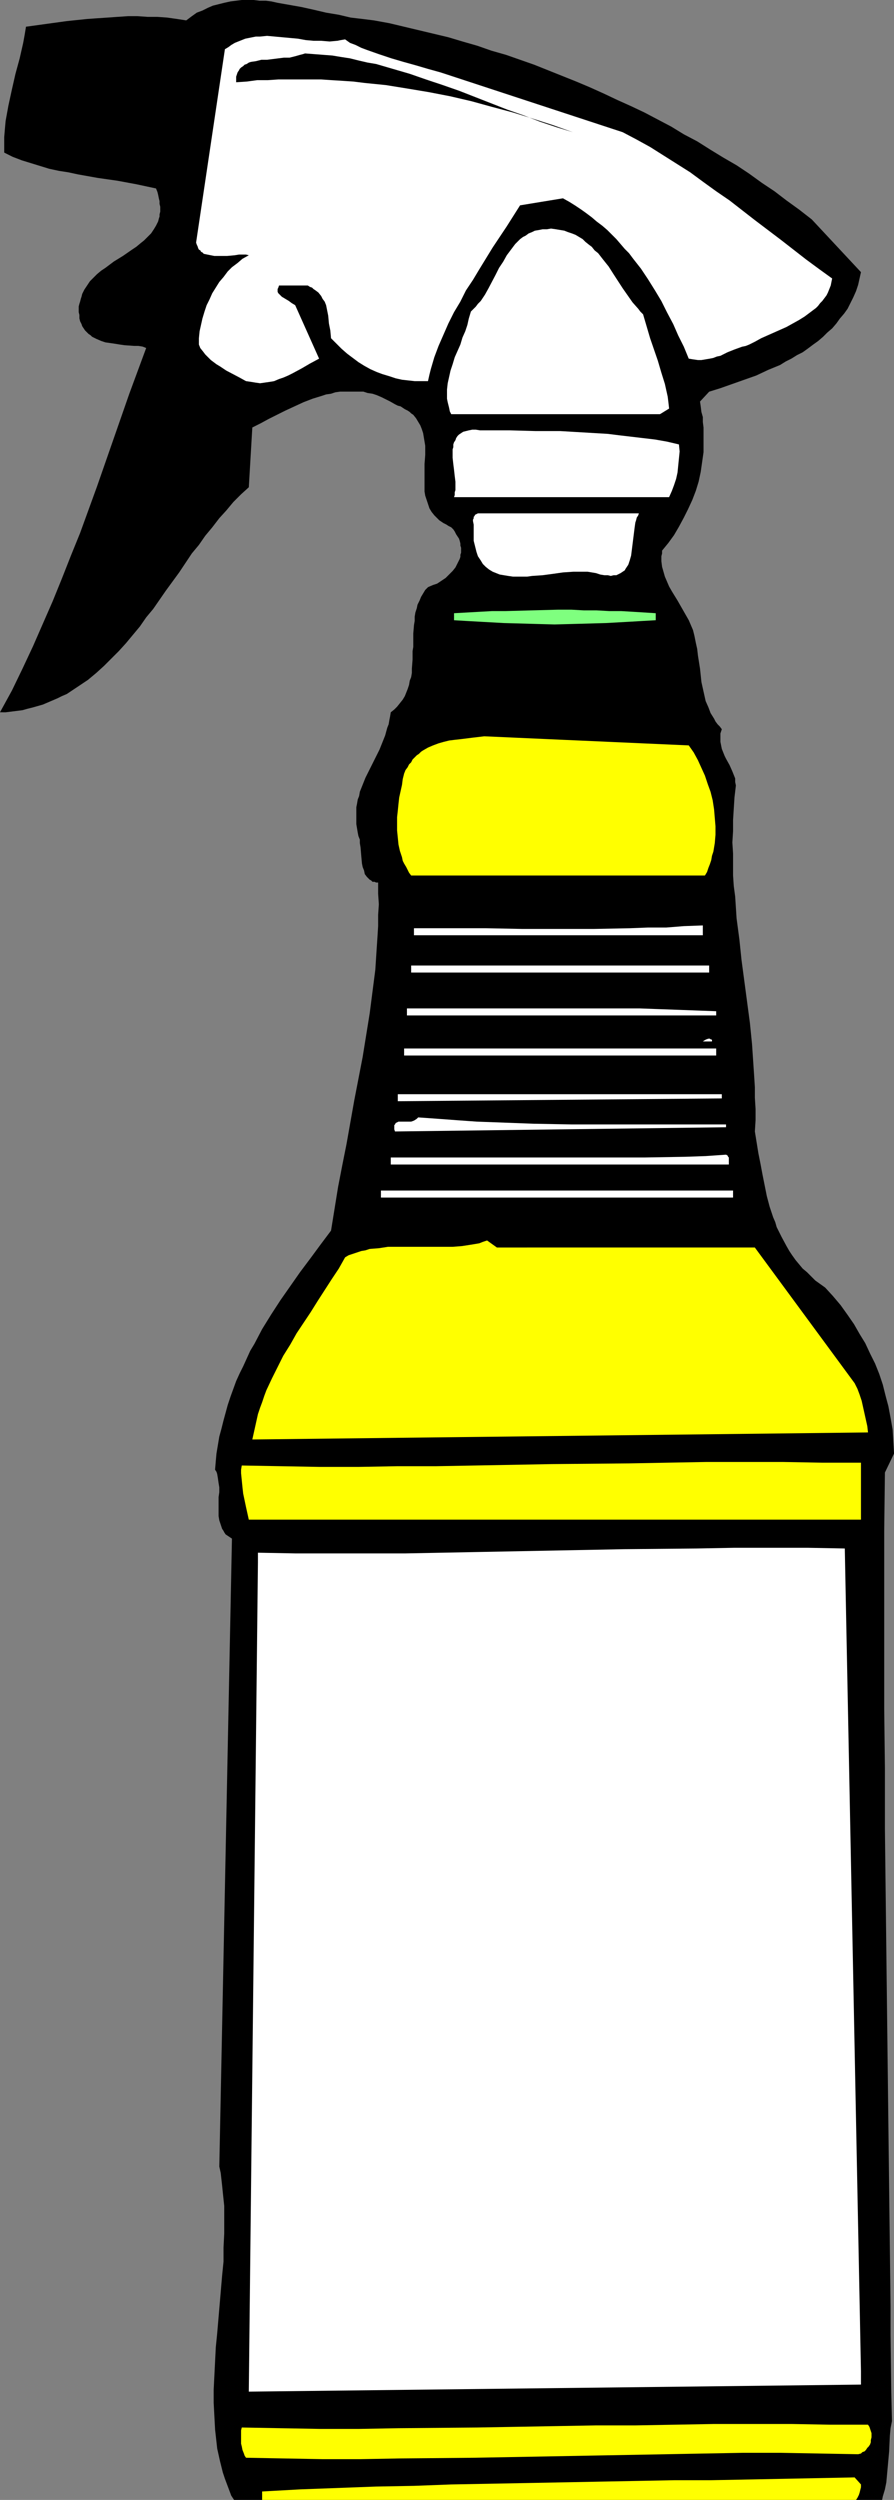
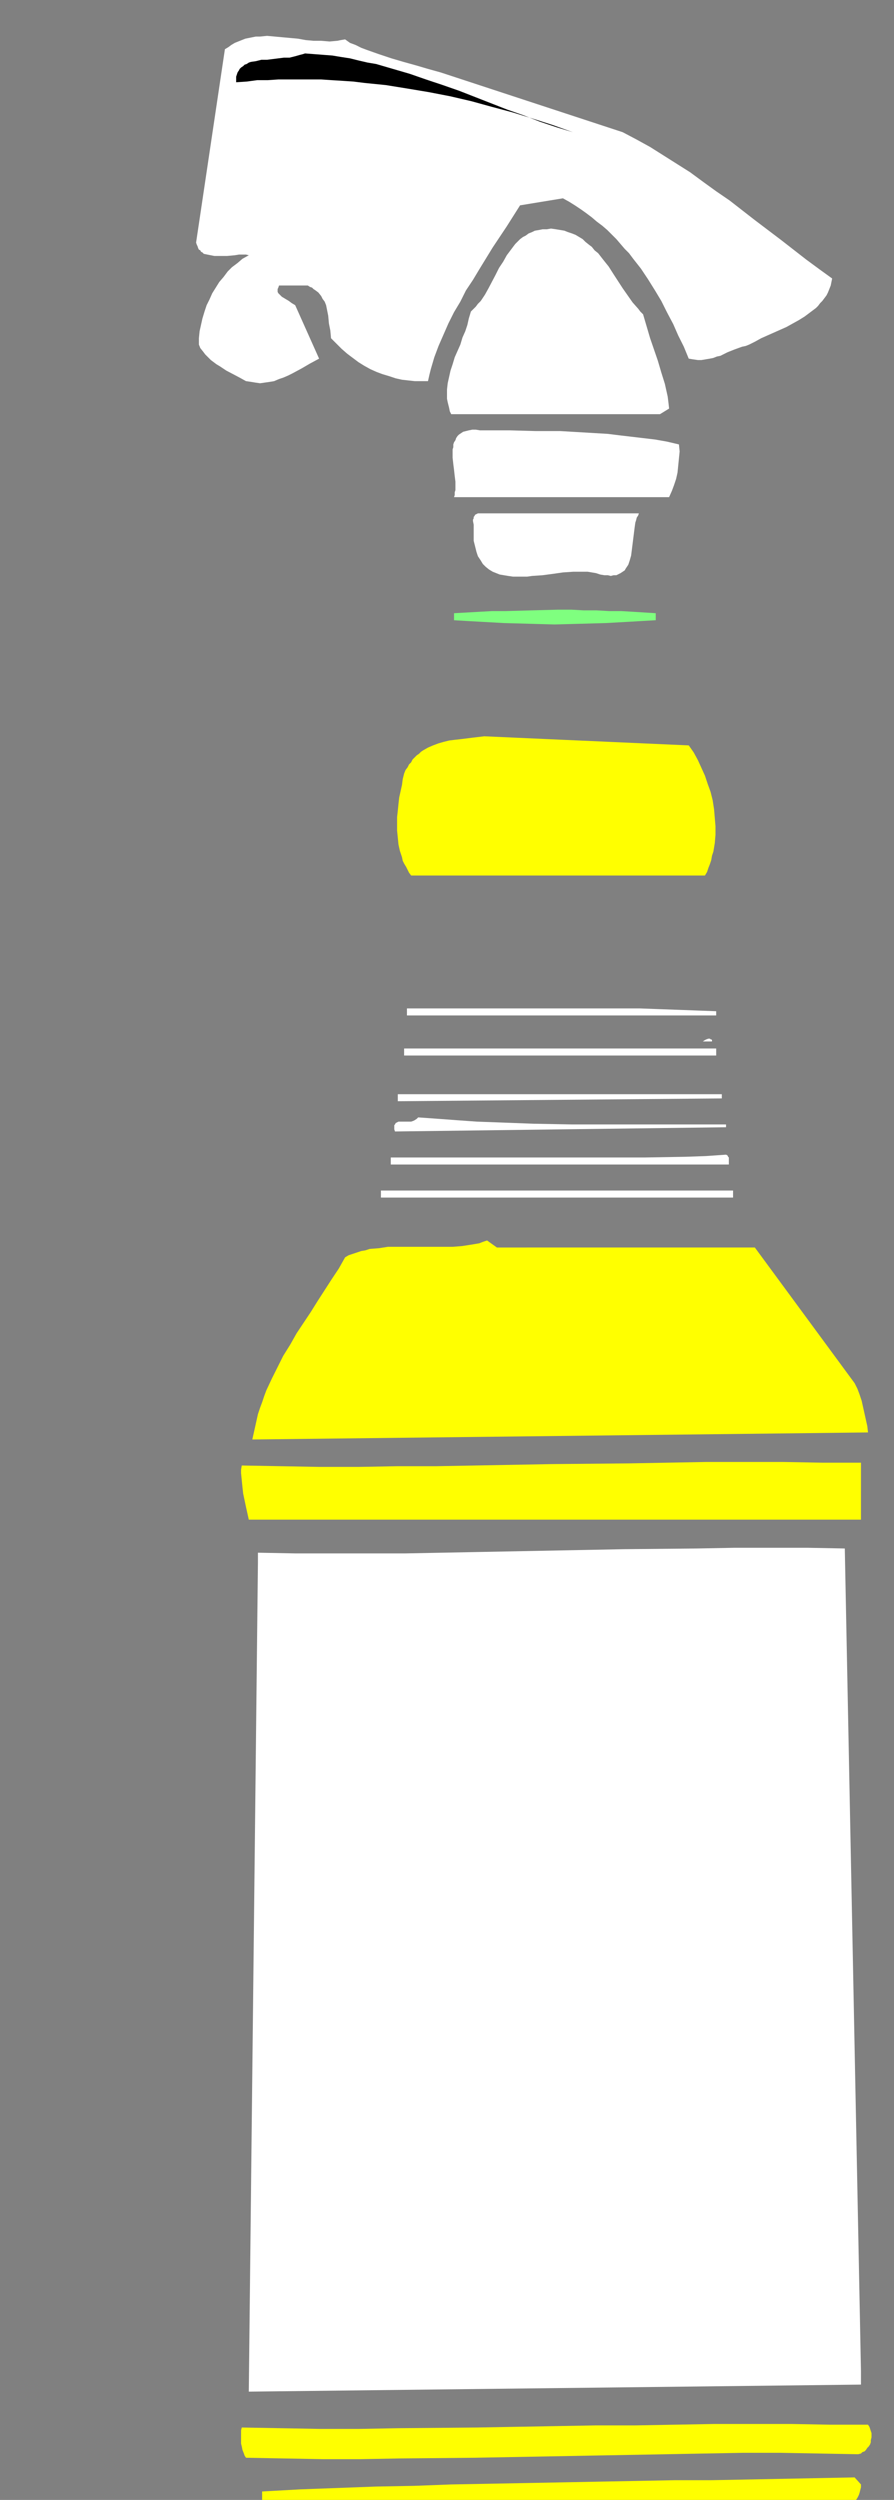
<svg xmlns="http://www.w3.org/2000/svg" xmlns:ns1="http://sodipodi.sourceforge.net/DTD/sodipodi-0.dtd" xmlns:ns2="http://www.inkscape.org/namespaces/inkscape" version="1.0" width="54.362mm" height="151.992mm" id="svg22" ns1:docname="Spray Bottle 2.wmf">
  <rect width="100%" height="100%" fill="#808080" stroke="none" />
  <ns1:namedview id="namedview22" pagecolor="#ffffff" bordercolor="#000000" borderopacity="0.25" ns2:showpageshadow="2" ns2:pageopacity="0.0" ns2:pagecheckerboard="0" ns2:deskcolor="#d1d1d1" ns2:document-units="mm" />
  <defs id="defs1">
    <pattern id="WMFhbasepattern" patternUnits="userSpaceOnUse" width="6" height="6" x="0" y="0" />
  </defs>
-   <path style="fill:#000000;fill-opacity:1;fill-rule:evenodd;stroke:none" d="m 197.87,62.536 -0.323,1.454 -0.323,1.454 -0.485,1.454 -0.646,1.454 -0.646,1.293 -0.646,1.293 -0.808,1.131 -0.969,1.131 -0.808,1.131 -0.969,1.131 -1.131,0.97 -0.969,0.97 -1.131,0.97 -1.131,0.808 -1.292,0.97 -1.131,0.808 -1.292,0.646 -1.292,0.808 -1.292,0.646 -1.292,0.808 -2.746,1.131 -2.746,1.293 -2.746,0.97 -2.746,0.97 -2.746,0.97 -2.584,0.808 -2.1,2.262 0.162,1.131 0.162,1.293 0.323,1.131 v 1.131 l 0.162,1.293 v 1.131 2.262 2.262 l -0.323,2.262 -0.323,2.262 -0.485,2.262 -0.646,2.101 -0.808,2.101 -0.969,2.101 -0.969,1.939 -1.131,2.101 -1.131,1.939 -1.292,1.778 -1.454,1.778 v 0.646 l -0.162,0.646 v 0.646 0.485 l 0.162,1.293 0.323,1.131 0.323,1.131 0.485,1.131 0.485,1.131 0.646,1.131 1.292,2.101 1.292,2.262 0.646,1.131 0.646,1.131 0.485,1.131 0.485,1.131 0.323,1.293 0.323,1.616 0.323,1.454 0.162,1.454 0.485,3.07 0.323,3.07 0.323,1.454 0.323,1.454 0.323,1.454 0.646,1.454 0.485,1.293 0.808,1.293 0.323,0.646 0.485,0.646 0.485,0.485 0.485,0.646 -0.162,0.485 -0.162,0.485 v 0.97 0.97 l 0.162,0.808 0.162,0.808 0.323,0.808 0.323,0.808 0.323,0.646 0.808,1.454 0.646,1.454 0.323,0.808 0.323,0.808 v 0.808 l 0.162,0.808 -0.323,2.747 -0.162,2.585 -0.162,2.585 v 2.585 l -0.162,2.585 0.162,2.585 v 2.424 2.585 l 0.162,2.424 0.323,2.424 0.323,5.009 0.646,4.848 0.485,4.686 1.292,9.695 0.646,4.848 0.485,4.848 0.323,4.848 0.162,2.424 0.162,2.585 v 2.424 l 0.162,2.585 v 2.585 l -0.162,2.585 0.808,5.009 0.485,2.424 0.485,2.585 0.485,2.424 0.485,2.424 0.646,2.424 0.808,2.424 0.485,1.131 0.323,1.131 1.131,2.262 1.131,2.101 0.646,1.131 0.646,0.97 0.808,1.131 0.808,0.97 0.808,0.97 0.969,0.808 0.969,0.97 0.969,0.97 1.131,0.808 1.131,0.808 1.777,1.939 1.777,2.101 1.615,2.262 1.454,2.101 1.292,2.262 1.292,2.101 1.131,2.424 1.131,2.262 0.969,2.424 0.808,2.424 0.646,2.585 0.646,2.424 0.485,2.585 0.485,2.747 0.162,2.747 0.162,2.747 -2.1,4.363 -0.162,13.412 v 13.574 13.574 13.735 l 0.162,13.735 v 13.897 l 0.323,27.632 0.162,13.897 0.162,13.735 0.162,13.735 0.162,13.574 0.162,13.574 0.162,13.412 v 6.625 l 0.162,13.25 0.162,6.625 -0.323,1.616 -0.162,1.778 -0.162,3.555 -0.323,3.555 -0.162,1.778 -0.162,1.778 -0.323,1.616 -0.485,1.616 -0.162,0.808 h -0.323 -0.323 -0.485 -0.323 -0.485 -0.323 -0.646 -0.485 -0.646 -0.646 -0.808 -9.692 -3.554 -3.554 -3.554 -3.554 -7.269 -7.269 -7.43 -7.592 -7.43 -7.592 -15.184 -7.592 -7.43 -7.43 -7.269 -7.269 -3.554 -3.554 -1.615 -1.454 -1.454 -1.292 -1.292 -1.292 -1.131 -0.969 -1.131 -0.808 -0.969 -0.808 -0.646 -0.808 v 0 l -0.646,-0.97 -0.485,-1.293 -0.485,-1.293 -0.485,-1.293 -0.485,-1.454 -0.323,-1.293 -0.323,-1.293 -0.323,-1.454 -0.323,-1.454 -0.162,-1.454 -0.162,-1.454 -0.162,-1.454 -0.162,-3.07 -0.162,-3.07 v -3.07 l 0.162,-3.232 0.162,-3.232 0.162,-3.232 0.323,-3.232 1.131,-13.25 0.323,-3.232 v -3.232 l 0.162,-3.232 v -3.232 -3.07 l -0.323,-3.07 -0.162,-1.616 -0.162,-1.454 -0.162,-1.454 -0.323,-1.454 2.907,-144.301 -0.485,-0.323 -0.485,-0.323 -0.485,-0.323 -0.323,-0.485 -0.162,-0.323 -0.323,-0.485 -0.162,-0.485 -0.162,-0.485 -0.323,-0.97 -0.162,-0.97 v -1.131 -1.131 -2.101 l 0.162,-1.131 v -1.131 l -0.162,-0.97 -0.162,-1.131 -0.162,-0.97 -0.162,-0.485 -0.323,-0.485 0.162,-1.939 0.162,-1.778 0.323,-1.939 0.323,-1.939 0.485,-1.778 0.485,-1.939 0.485,-1.778 0.485,-1.778 0.646,-1.939 0.646,-1.778 0.646,-1.778 0.808,-1.778 0.808,-1.616 0.808,-1.778 0.808,-1.778 0.969,-1.616 1.777,-3.393 2.1,-3.393 2.1,-3.232 2.261,-3.232 2.261,-3.232 2.423,-3.232 2.261,-3.07 2.423,-3.232 0.808,-5.009 0.808,-5.009 0.969,-5.009 0.969,-4.848 1.777,-10.019 1.938,-10.019 0.808,-5.009 0.808,-5.009 0.646,-5.009 0.646,-5.009 0.323,-5.009 0.162,-2.424 0.162,-2.585 v -2.585 l 0.162,-2.424 -0.162,-2.424 v -2.585 h -0.485 l -0.323,-0.162 h -0.485 l -0.323,-0.323 -0.323,-0.162 -0.162,-0.162 -0.323,-0.323 -0.162,-0.162 -0.485,-0.646 -0.162,-0.808 -0.323,-0.808 -0.162,-0.808 -0.162,-1.778 -0.162,-1.939 -0.162,-0.97 v -0.808 l -0.323,-0.808 -0.162,-0.808 -0.162,-0.97 -0.162,-0.97 v -0.97 -0.97 -0.97 -0.97 l 0.162,-0.808 0.162,-0.97 0.323,-0.808 0.162,-0.97 0.646,-1.616 0.646,-1.616 0.808,-1.616 1.615,-3.232 0.808,-1.616 0.646,-1.616 0.646,-1.616 0.485,-1.778 0.323,-0.808 0.162,-0.97 0.162,-0.808 0.162,-0.97 0.808,-0.646 0.646,-0.646 0.646,-0.808 0.646,-0.808 0.485,-0.808 0.323,-0.808 0.323,-0.808 0.323,-0.97 0.162,-0.97 0.323,-0.808 0.162,-0.97 v -0.97 l 0.162,-2.101 v -1.939 l 0.162,-0.97 v -0.97 -2.101 l 0.162,-1.939 0.162,-0.97 v -0.97 l 0.162,-0.97 0.323,-0.97 0.162,-0.808 0.485,-0.97 0.323,-0.808 0.485,-0.808 0.485,-0.808 0.646,-0.646 1.131,-0.485 0.969,-0.323 0.969,-0.646 0.969,-0.646 0.808,-0.808 0.808,-0.808 0.646,-0.808 0.485,-0.97 0.485,-0.97 0.162,-0.485 v -0.485 l 0.162,-0.485 v -0.646 -0.485 l -0.162,-0.485 v -0.485 l -0.162,-0.646 -0.162,-0.485 -0.323,-0.485 -0.323,-0.485 -0.323,-0.646 -0.323,-0.485 -0.485,-0.485 -0.646,-0.323 -0.485,-0.323 -0.646,-0.323 -0.485,-0.323 -0.485,-0.323 -0.323,-0.323 -0.808,-0.808 -0.646,-0.808 -0.485,-0.808 -0.323,-0.97 -0.323,-0.97 -0.323,-0.97 -0.162,-0.97 v -0.97 -0.97 -2.101 -2.262 l 0.162,-2.101 v -0.97 -1.131 l -0.162,-0.97 -0.162,-0.97 -0.162,-0.97 -0.323,-0.97 -0.323,-0.808 -0.485,-0.808 -0.485,-0.808 -0.646,-0.808 -0.485,-0.323 -0.323,-0.323 -0.485,-0.323 -0.646,-0.323 -0.485,-0.323 -0.485,-0.323 -0.646,-0.162 -0.646,-0.323 -1.131,-0.646 -0.969,-0.485 -0.969,-0.485 -1.131,-0.485 -0.969,-0.323 -1.131,-0.162 -0.969,-0.323 h -1.131 -0.969 -1.131 -0.969 -1.131 l -1.131,0.162 -0.969,0.323 -1.131,0.162 -0.969,0.323 -2.1,0.646 -2.1,0.808 -2.1,0.97 -2.1,0.97 -1.938,0.97 -1.938,0.97 -1.777,0.97 -1.938,0.97 -0.808,13.735 -1.777,1.616 -1.777,1.778 -1.615,1.939 -1.615,1.778 -1.615,2.101 -1.615,1.939 -1.454,2.101 -1.615,1.939 -2.907,4.363 -3.069,4.201 -2.907,4.201 -1.615,1.939 -1.454,2.101 -1.615,1.939 -1.615,1.939 -1.615,1.778 -1.777,1.778 -1.615,1.616 -1.777,1.616 -1.938,1.616 -1.938,1.293 -1.938,1.293 -0.969,0.646 -1.131,0.485 -0.969,0.485 -1.131,0.485 -1.131,0.485 -1.131,0.485 -1.131,0.323 -1.131,0.323 -1.292,0.323 -1.131,0.323 -1.292,0.162 -1.292,0.162 -1.292,0.162 H 0 l 2.746,-5.009 2.423,-5.009 2.423,-5.171 2.261,-5.171 2.261,-5.171 2.1,-5.171 2.1,-5.333 2.1,-5.171 1.938,-5.333 1.938,-5.333 3.715,-10.665 3.715,-10.665 3.877,-10.503 -0.808,-0.323 -0.969,-0.162 h -0.969 l -2.261,-0.162 -1.131,-0.162 -0.969,-0.162 -1.131,-0.162 -1.131,-0.162 -0.969,-0.323 -1.131,-0.485 -0.969,-0.485 -0.323,-0.323 -0.485,-0.323 -0.323,-0.323 -0.485,-0.485 -0.323,-0.485 -0.323,-0.485 -0.162,-0.485 -0.323,-0.646 -0.162,-0.646 v -0.808 l -0.162,-0.646 v -0.646 -0.646 l 0.162,-0.646 0.162,-0.485 0.162,-0.646 0.162,-0.485 0.162,-0.646 0.485,-0.97 0.646,-0.97 0.646,-0.97 0.808,-0.808 0.808,-0.808 0.969,-0.808 0.969,-0.646 1.938,-1.454 2.1,-1.293 2.1,-1.454 0.969,-0.646 0.969,-0.808 0.808,-0.646 0.808,-0.808 0.808,-0.808 0.646,-0.97 0.485,-0.808 0.485,-0.97 0.162,-0.646 0.162,-0.485 v -0.485 l 0.162,-0.646 V 48.154 47.508 L 36.667,46.861 V 46.215 L 36.505,45.569 36.344,44.761 36.182,44.114 35.859,43.306 33.598,42.822 31.336,42.337 26.975,41.529 24.714,41.206 22.452,40.883 17.929,40.075 15.668,39.59 13.568,39.267 11.307,38.782 9.207,38.136 7.107,37.489 5.007,36.843 2.907,36.035 0.969,35.065 V 33.288 31.51 L 1.131,29.571 1.292,27.794 1.615,26.016 1.938,24.239 2.746,20.522 3.554,16.967 4.523,13.412 5.33,9.857 5.653,8.08 5.976,6.14 10.661,5.494 15.345,4.848 20.029,4.363 22.291,4.201 24.714,4.04 26.975,3.878 29.398,3.717 h 2.261 l 2.261,0.162 h 2.261 l 2.261,0.162 2.261,0.323 2.1,0.323 L 44.097,3.717 45.228,2.909 46.52,2.424 47.812,1.778 48.943,1.293 50.235,0.97 51.527,0.646 52.981,0.323 54.273,0.162 55.565,0 h 1.292 1.454 l 1.292,0.162 h 1.454 l 1.292,0.162 1.454,0.323 2.746,0.485 2.746,0.485 2.907,0.646 2.746,0.646 2.907,0.485 2.746,0.646 2.746,0.323 1.292,0.162 1.292,0.162 3.554,0.646 3.392,0.808 3.392,0.808 3.392,0.808 3.392,0.808 3.231,0.97 3.392,0.97 3.231,1.131 3.392,0.97 3.231,1.131 3.231,1.131 3.231,1.293 3.231,1.293 3.231,1.293 3.069,1.293 3.231,1.454 3.069,1.454 3.231,1.454 3.069,1.454 3.069,1.616 3.069,1.616 2.907,1.778 3.069,1.616 3.069,1.939 2.907,1.778 3.069,1.778 2.907,1.939 2.907,2.101 2.907,1.939 2.746,2.101 2.907,2.101 2.907,2.262 z" id="path1" />
  <path style="fill:#ffffff;fill-opacity:1;fill-rule:evenodd;stroke:none" d="m 79.31,9.049 1.131,0.808 1.292,0.485 1.292,0.646 1.292,0.485 2.746,0.97 2.907,0.97 2.746,0.808 2.907,0.808 2.746,0.808 2.907,0.808 41.835,13.735 3.069,1.616 3.231,1.778 3.069,1.939 3.069,1.939 3.069,1.939 3.069,2.262 2.907,2.101 3.069,2.101 5.815,4.525 5.976,4.525 5.815,4.525 3.069,2.262 2.907,2.101 -0.162,0.808 -0.162,0.808 -0.323,0.808 -0.323,0.808 -0.323,0.646 -0.485,0.646 -0.485,0.646 -0.485,0.485 -0.485,0.646 -0.485,0.485 -1.292,0.97 -1.292,0.97 -1.292,0.808 -1.454,0.808 -1.454,0.808 -1.454,0.646 -1.454,0.646 -1.454,0.646 -1.454,0.646 -1.454,0.808 -1.292,0.646 -0.808,0.323 -0.808,0.162 -1.777,0.646 -1.615,0.646 -1.615,0.808 -0.808,0.162 -0.808,0.323 -0.808,0.162 -0.969,0.162 -0.969,0.162 h -0.808 l -1.131,-0.162 -0.969,-0.162 -1.131,-2.747 -1.292,-2.585 -1.131,-2.585 -1.454,-2.747 -1.292,-2.585 -1.454,-2.424 -1.615,-2.585 -1.615,-2.424 -1.777,-2.262 -0.969,-1.293 -0.969,-0.97 -0.969,-1.131 -0.969,-1.131 -1.131,-1.131 -0.969,-0.97 -1.131,-0.97 -1.292,-0.97 -1.131,-0.97 -1.292,-0.97 -1.131,-0.808 -1.454,-0.97 -1.292,-0.808 -1.454,-0.808 -9.853,1.616 -3.069,4.848 -3.231,4.848 -3.069,5.009 -1.454,2.424 -1.615,2.424 -1.292,2.585 -1.454,2.424 -1.292,2.585 -1.131,2.585 -1.131,2.585 -0.969,2.585 -0.808,2.747 -0.323,1.293 -0.323,1.454 H 96.916 95.301 L 93.847,87.421 92.393,87.259 90.94,86.936 89.486,86.451 87.871,85.966 86.578,85.482 85.125,84.835 83.671,84.027 82.379,83.219 81.087,82.25 79.794,81.28 78.502,80.149 77.371,79.018 76.079,77.725 75.918,75.948 75.756,75.14 75.595,74.332 75.433,72.554 75.272,71.746 75.11,70.939 74.948,70.131 74.625,69.323 74.141,68.676 73.818,68.03 73.172,67.222 72.526,66.737 72.041,66.414 71.718,66.091 71.233,65.929 70.749,65.606 h -6.623 l -0.162,0.485 -0.162,0.323 v 0.323 0.323 l 0.162,0.323 0.323,0.323 0.162,0.162 0.323,0.323 0.808,0.485 0.808,0.485 0.646,0.485 0.808,0.485 5.492,12.281 -2.1,1.131 -1.938,1.131 -2.1,1.131 -0.969,0.485 -1.131,0.485 -0.969,0.323 -1.131,0.485 -0.969,0.162 -1.131,0.162 -1.131,0.162 L 58.634,87.906 57.665,87.744 56.534,87.582 55.081,86.774 52.012,85.159 50.558,84.189 49.75,83.704 49.104,83.219 48.458,82.735 47.812,82.088 47.166,81.442 46.681,80.796 46.035,79.988 45.712,79.18 v -1.454 l 0.162,-1.616 0.323,-1.454 0.323,-1.454 0.485,-1.616 0.485,-1.454 0.646,-1.293 0.646,-1.454 0.808,-1.293 0.808,-1.293 0.969,-1.131 0.969,-1.293 0.969,-0.97 1.292,-0.97 1.131,-0.97 1.454,-0.808 -0.646,-0.162 h -0.808 -0.808 l -0.969,0.162 -1.777,0.162 H 51.204 50.235 49.266 L 48.458,58.658 47.65,58.496 46.843,58.334 46.52,58.011 46.197,57.85 46.035,57.526 45.712,57.365 45.551,57.042 45.389,56.557 45.228,56.234 45.066,55.749 51.689,11.311 52.496,10.827 53.142,10.342 53.95,9.857 54.758,9.534 55.565,9.211 56.373,8.888 57.181,8.726 57.988,8.564 58.796,8.403 h 0.969 l 1.615,-0.162 1.777,0.162 1.777,0.162 1.777,0.162 1.777,0.162 1.777,0.323 1.777,0.162 H 73.818 l 1.938,0.162 1.777,-0.162 0.808,-0.162 z" id="path2" />
  <path style="fill:#000000;fill-opacity:1;fill-rule:evenodd;stroke:none" d="m 131.644,30.379 -4.523,-1.616 -4.523,-1.454 -4.684,-1.454 -4.846,-1.293 -4.684,-1.293 -4.846,-1.131 -5.007,-0.97 -4.846,-0.808 -5.007,-0.808 -4.846,-0.485 -2.584,-0.323 -2.423,-0.162 -2.584,-0.162 -2.423,-0.162 h -2.423 -2.584 -2.423 -2.423 l -2.423,0.162 h -2.423 l -2.423,0.323 -2.423,0.162 v -0.646 -0.646 l 0.162,-0.485 0.162,-0.485 0.323,-0.485 0.162,-0.323 0.323,-0.323 0.485,-0.323 0.323,-0.323 0.485,-0.162 0.485,-0.323 0.485,-0.162 1.131,-0.162 1.292,-0.323 h 1.292 l 1.292,-0.162 1.292,-0.162 1.292,-0.162 h 1.292 l 1.292,-0.323 1.131,-0.323 0.646,-0.162 0.485,-0.162 2.1,0.162 2.1,0.162 2.1,0.162 1.938,0.323 2.1,0.323 1.938,0.485 2.1,0.485 1.938,0.323 3.877,1.131 3.877,1.131 3.715,1.293 3.877,1.293 3.715,1.293 3.715,1.454 7.43,2.909 3.715,1.293 3.715,1.454 3.877,1.293 z" id="path3" />
  <path style="fill:#ffffff;fill-opacity:1;fill-rule:evenodd;stroke:none" d="m 147.797,72.231 0.808,2.747 0.808,2.747 1.777,5.171 0.808,2.747 0.808,2.585 0.323,1.454 0.323,1.454 0.162,1.293 0.162,1.454 -2.1,1.293 h -47.974 l -0.323,-0.646 -0.162,-0.808 -0.162,-0.646 -0.162,-0.646 -0.162,-0.808 v -0.646 -0.808 -0.646 l 0.162,-1.454 0.323,-1.454 0.323,-1.454 0.485,-1.454 0.485,-1.616 0.646,-1.454 0.646,-1.454 0.485,-1.616 0.646,-1.454 0.485,-1.454 0.323,-1.454 0.485,-1.616 0.485,-0.485 0.646,-0.646 0.485,-0.646 0.646,-0.646 0.969,-1.454 0.808,-1.454 1.615,-3.07 0.808,-1.616 0.969,-1.454 0.808,-1.454 0.969,-1.293 0.485,-0.646 0.485,-0.646 0.485,-0.485 0.646,-0.646 0.646,-0.485 0.646,-0.323 0.646,-0.485 0.808,-0.323 0.646,-0.323 0.969,-0.162 0.808,-0.162 h 0.969 l 0.969,-0.162 1.131,0.162 0.969,0.162 0.969,0.162 0.808,0.323 0.969,0.323 0.808,0.323 0.808,0.485 0.808,0.485 0.646,0.646 0.808,0.646 0.646,0.485 0.646,0.808 0.808,0.646 1.131,1.454 1.292,1.616 1.131,1.778 2.1,3.232 1.131,1.616 1.131,1.616 1.292,1.454 0.485,0.646 z" id="path4" />
  <path style="fill:#ffffff;fill-opacity:1;fill-rule:evenodd;stroke:none" d="m 156.035,102.126 0.162,1.616 -0.162,1.616 -0.162,1.616 -0.162,1.616 -0.323,1.454 -0.485,1.454 -0.485,1.293 -0.646,1.454 h -49.427 l 0.162,-0.485 v -0.646 l 0.162,-0.485 v -0.646 -1.293 l -0.162,-1.293 -0.162,-1.454 -0.162,-1.293 -0.162,-1.454 v -1.293 -0.646 l 0.162,-0.485 v -0.646 l 0.162,-0.485 0.323,-0.485 0.162,-0.485 0.323,-0.485 0.323,-0.323 0.485,-0.323 0.485,-0.323 0.646,-0.162 0.646,-0.162 0.808,-0.162 h 0.808 l 0.969,0.162 h 0.969 5.976 l 5.815,0.162 h 5.653 l 2.746,0.162 2.746,0.162 2.746,0.162 2.746,0.162 2.584,0.323 2.746,0.323 2.746,0.323 2.746,0.323 2.746,0.485 z" id="path5" />
  <path style="fill:#ffffff;fill-opacity:1;fill-rule:evenodd;stroke:none" d="m 146.828,117.962 -0.162,0.485 -0.323,0.485 -0.162,0.646 -0.162,0.485 -0.162,1.131 -0.162,1.293 -0.323,2.585 -0.162,1.293 -0.162,1.293 -0.323,1.131 -0.162,0.485 -0.162,0.485 -0.323,0.485 -0.323,0.485 -0.162,0.323 -0.485,0.323 -0.485,0.323 -0.323,0.162 -0.646,0.323 H 141.013 l -0.646,0.162 -0.646,-0.162 h -0.808 l -0.969,-0.162 -0.969,-0.323 -0.969,-0.162 -0.969,-0.162 h -1.131 -0.969 -1.131 l -2.423,0.162 -2.261,0.323 -2.423,0.323 -2.423,0.162 -1.131,0.162 h -1.131 -1.131 -0.969 l -1.131,-0.162 -0.969,-0.162 -0.969,-0.162 -0.808,-0.323 -0.808,-0.323 -0.808,-0.485 -0.808,-0.646 -0.646,-0.646 -0.485,-0.808 -0.323,-0.485 -0.323,-0.485 -0.162,-0.485 -0.162,-0.485 -0.162,-0.646 -0.162,-0.646 -0.162,-0.646 -0.162,-0.646 v -0.646 -0.808 -0.323 -0.323 -0.808 -0.808 l -0.162,-0.808 v -0.323 l 0.162,-0.323 v -0.323 l 0.162,-0.162 0.162,-0.323 0.323,-0.162 0.323,-0.162 h 0.485 z" id="path6" />
  <path style="fill:#7fff7f;fill-opacity:1;fill-rule:evenodd;stroke:none" d="m 150.705,142.523 -2.907,0.162 -2.746,0.162 -2.907,0.162 -2.907,0.162 -5.815,0.162 -5.976,0.162 -5.815,-0.162 -5.815,-0.162 -5.815,-0.323 -2.907,-0.162 -2.746,-0.162 v -1.616 l 2.907,-0.162 2.907,-0.162 2.907,-0.162 h 3.069 l 5.976,-0.162 6.138,-0.162 h 3.069 l 2.907,0.162 h 2.907 l 2.907,0.162 h 2.746 l 2.746,0.162 2.584,0.162 2.584,0.162 z" id="path7" />
  <path style="fill:#ffff00;fill-opacity:1;fill-rule:evenodd;stroke:none" d="m 158.296,171.287 1.131,1.616 0.969,1.778 0.808,1.778 0.808,1.778 0.646,1.939 0.646,1.778 0.485,1.939 0.323,2.101 0.162,1.939 0.162,1.939 v 1.939 l -0.162,1.939 -0.162,0.97 -0.162,0.97 -0.323,0.97 -0.162,0.97 -0.323,0.97 -0.323,0.808 -0.323,0.97 -0.485,0.808 H 94.493 l -0.485,-0.646 -0.323,-0.646 -0.323,-0.646 -0.485,-0.808 -0.323,-0.646 -0.162,-0.808 -0.485,-1.454 -0.323,-1.454 -0.162,-1.616 -0.162,-1.616 v -1.454 -1.616 l 0.162,-1.454 0.162,-1.616 0.162,-1.454 0.323,-1.454 0.323,-1.454 0.162,-1.293 0.323,-1.293 0.323,-0.808 0.485,-0.646 0.323,-0.646 0.485,-0.485 0.323,-0.646 0.485,-0.485 0.485,-0.485 0.485,-0.323 0.485,-0.485 0.485,-0.323 1.131,-0.646 1.131,-0.485 1.292,-0.485 1.131,-0.323 1.292,-0.323 1.292,-0.162 1.454,-0.162 2.584,-0.323 2.746,-0.323 z" id="path8" />
-   <path style="fill:#ffffff;fill-opacity:1;fill-rule:evenodd;stroke:none" d="M 161.527,214.916 H 95.139 v -1.616 h 8.399 8.238 l 8.238,0.162 h 8.238 8.238 l 8.238,-0.162 4.2,-0.162 h 4.2 l 4.038,-0.323 4.361,-0.162 z" id="path9" />
-   <path style="fill:#ffffff;fill-opacity:1;fill-rule:evenodd;stroke:none" d="M 162.981,223.481 H 94.493 v -1.616 h 68.487 z" id="path10" />
  <path style="fill:#ffffff;fill-opacity:1;fill-rule:evenodd;stroke:none" d="m 164.596,232.368 v 0.97 H 93.524 v -1.616 h 9.046 8.884 8.884 8.884 8.884 8.884 l 4.361,0.162 4.523,0.162 4.361,0.162 z" id="path11" />
  <path style="fill:#ffffff;fill-opacity:1;fill-rule:evenodd;stroke:none" d="m 163.627,239.316 h -2.746 0.162 0.162 0.323 l 0.485,-0.323 0.323,-0.162 0.485,-0.162 h 0.162 0.162 l 0.162,0.162 h 0.162 l 0.162,0.162 z" id="path12" />
  <path style="fill:#ffffff;fill-opacity:1;fill-rule:evenodd;stroke:none" d="M 164.596,242.548 H 92.878 v -1.616 h 71.718 z" id="path13" />
  <path style="fill:#ffffff;fill-opacity:1;fill-rule:evenodd;stroke:none" d="m 165.888,252.405 -74.464,0.646 v -1.616 h 74.464 z" id="path14" />
  <path style="fill:#ffffff;fill-opacity:1;fill-rule:evenodd;stroke:none" d="m 166.857,258.384 v 0.646 l -76.079,0.97 -0.162,-0.485 v -0.323 -0.162 -0.323 -0.162 l 0.162,-0.162 0.162,-0.323 0.323,-0.162 0.323,-0.162 h 0.485 1.454 0.969 l 0.485,-0.162 0.323,-0.162 0.485,-0.323 0.323,-0.323 4.523,0.323 4.361,0.323 4.523,0.323 4.361,0.162 4.361,0.162 4.361,0.162 8.722,0.162 h 8.722 8.884 8.884 4.523 z" id="path15" />
  <path style="fill:#ffffff;fill-opacity:1;fill-rule:evenodd;stroke:none" d="M 167.503,267.595 H 89.809 v -1.616 h 5.169 10.015 4.846 5.007 4.846 4.846 4.684 9.53 9.369 l 9.369,-0.162 4.684,-0.162 4.684,-0.323 0.323,0.162 0.162,0.323 0.162,0.162 v 0.323 0.646 0.323 z" id="path16" />
  <path style="fill:#ffffff;fill-opacity:1;fill-rule:evenodd;stroke:none" d="M 168.473,275.19 H 87.548 v -1.616 h 80.925 z" id="path17" />
  <path style="fill:#ffff00;fill-opacity:1;fill-rule:evenodd;stroke:none" d="m 173.48,286.663 22.937,31.187 0.646,1.293 0.485,1.293 0.485,1.454 0.323,1.454 0.323,1.454 0.323,1.454 0.323,1.454 0.162,1.454 -141.498,1.616 0.323,-1.454 0.323,-1.454 0.323,-1.454 0.323,-1.454 0.485,-1.454 0.485,-1.293 0.485,-1.454 0.485,-1.293 1.292,-2.747 1.292,-2.585 1.292,-2.585 1.615,-2.585 1.454,-2.585 1.615,-2.424 1.615,-2.424 1.615,-2.585 3.231,-5.009 1.615,-2.424 1.454,-2.585 0.808,-0.485 0.969,-0.323 0.969,-0.323 0.969,-0.323 0.969,-0.162 0.969,-0.323 2.1,-0.162 2.1,-0.323 h 2.1 2.1 2.1 4.361 2.1 2.1 l 2.1,-0.162 2.1,-0.323 0.969,-0.162 0.969,-0.162 0.808,-0.323 0.969,-0.323 2.261,1.616 z" id="path18" />
  <path style="fill:#ffff00;fill-opacity:1;fill-rule:evenodd;stroke:none" d="M 197.87,349.198 H 57.181 l -0.323,-1.454 -0.323,-1.454 -0.646,-3.07 -0.162,-1.454 -0.162,-1.616 -0.162,-1.616 v -0.808 l 0.162,-0.97 8.884,0.162 9.046,0.162 h 8.884 l 9.046,-0.162 h 8.884 l 8.884,-0.162 17.606,-0.323 17.768,-0.162 17.606,-0.323 h 9.046 8.884 l 8.884,0.162 h 8.884 z" id="path19" />
  <path style="fill:#ffffff;fill-opacity:1;fill-rule:evenodd;stroke:none" d="m 197.87,544.885 v 3.07 l -140.69,1.616 2.1,-190.516 v -2.262 l 8.561,0.162 h 8.399 8.399 8.561 l 16.799,-0.323 33.436,-0.646 16.799,-0.162 8.561,-0.162 h 8.399 8.399 l 8.561,0.162 z" id="path20" />
  <path style="fill:#ffff00;fill-opacity:1;fill-rule:evenodd;stroke:none" d="m 199.486,557.166 0.323,0.485 0.162,0.485 0.162,0.485 0.162,0.485 v 0.485 0.485 l -0.162,0.646 v 0.485 l -0.162,0.485 -0.323,0.485 -0.323,0.323 -0.323,0.485 -0.323,0.323 -0.485,0.162 -0.323,0.323 -0.646,0.162 -8.884,-0.162 -8.884,-0.162 h -8.722 l -8.884,0.162 -8.722,0.162 -8.884,0.162 -35.051,0.646 -17.445,0.162 -8.884,0.162 h -8.722 l -8.884,-0.162 -8.722,-0.162 -0.323,-0.485 -0.162,-0.485 -0.323,-0.808 -0.162,-0.808 -0.162,-0.646 v -0.808 -0.808 -0.97 -0.485 l 0.162,-0.646 8.884,0.162 9.046,0.162 h 9.046 l 9.046,-0.162 18.091,-0.162 18.253,-0.323 9.046,-0.162 h 9.046 l 9.046,-0.162 9.046,-0.162 h 8.884 8.884 l 8.884,0.162 z" id="path21" />
  <path style="fill:#ffff00;fill-opacity:1;fill-rule:evenodd;stroke:none" d="m 197.87,570.901 v 0.646 l -0.162,0.646 -0.162,0.646 -0.162,0.485 -0.323,0.646 -0.323,0.485 v 0 h -0.323 -0.323 -0.323 -0.485 -0.969 -0.969 -1.131 -1.131 -1.292 -2.423 -2.423 -1.131 -1.131 -116.299 -0.485 -0.323 -0.323 -0.485 -0.969 -0.323 -0.485 -0.969 -0.323 -0.485 -0.323 -0.162 -0.323 -0.162 v -1.939 l 8.722,-0.485 8.722,-0.323 8.722,-0.323 8.722,-0.162 8.561,-0.323 17.283,-0.323 8.561,-0.162 8.399,-0.162 8.561,-0.162 8.399,-0.162 h 8.399 l 8.399,-0.162 8.238,-0.162 8.238,-0.162 8.238,-0.162 z" id="path22" />
</svg>